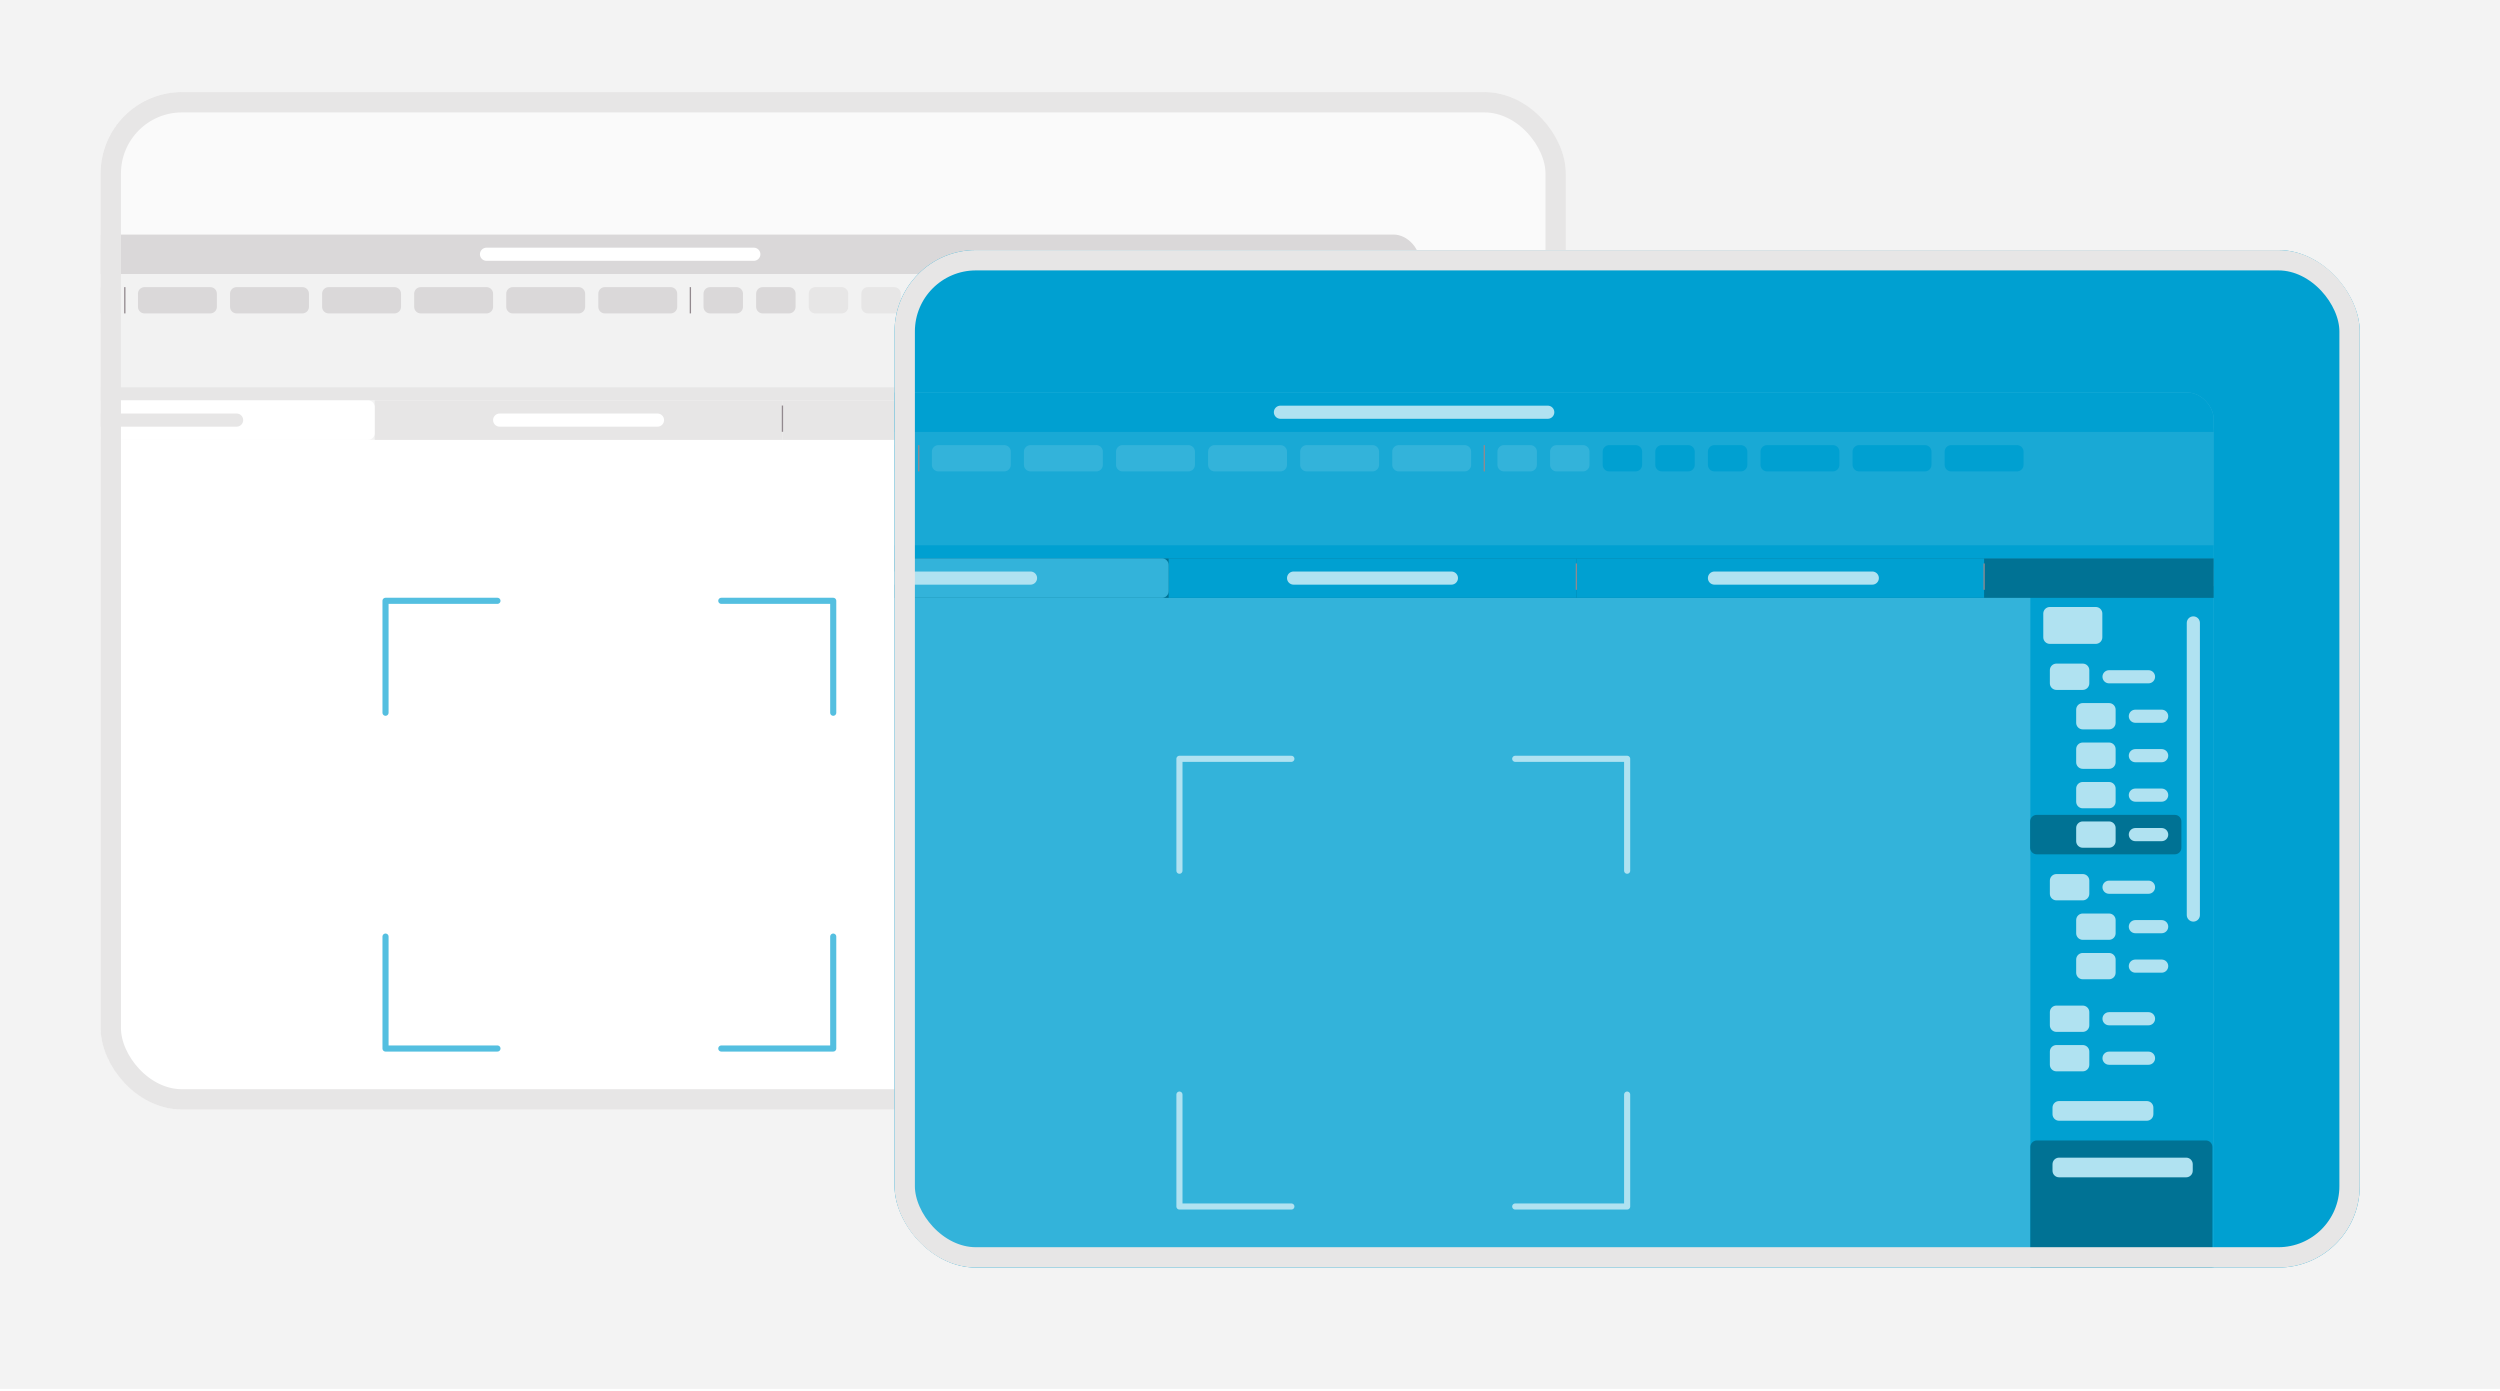
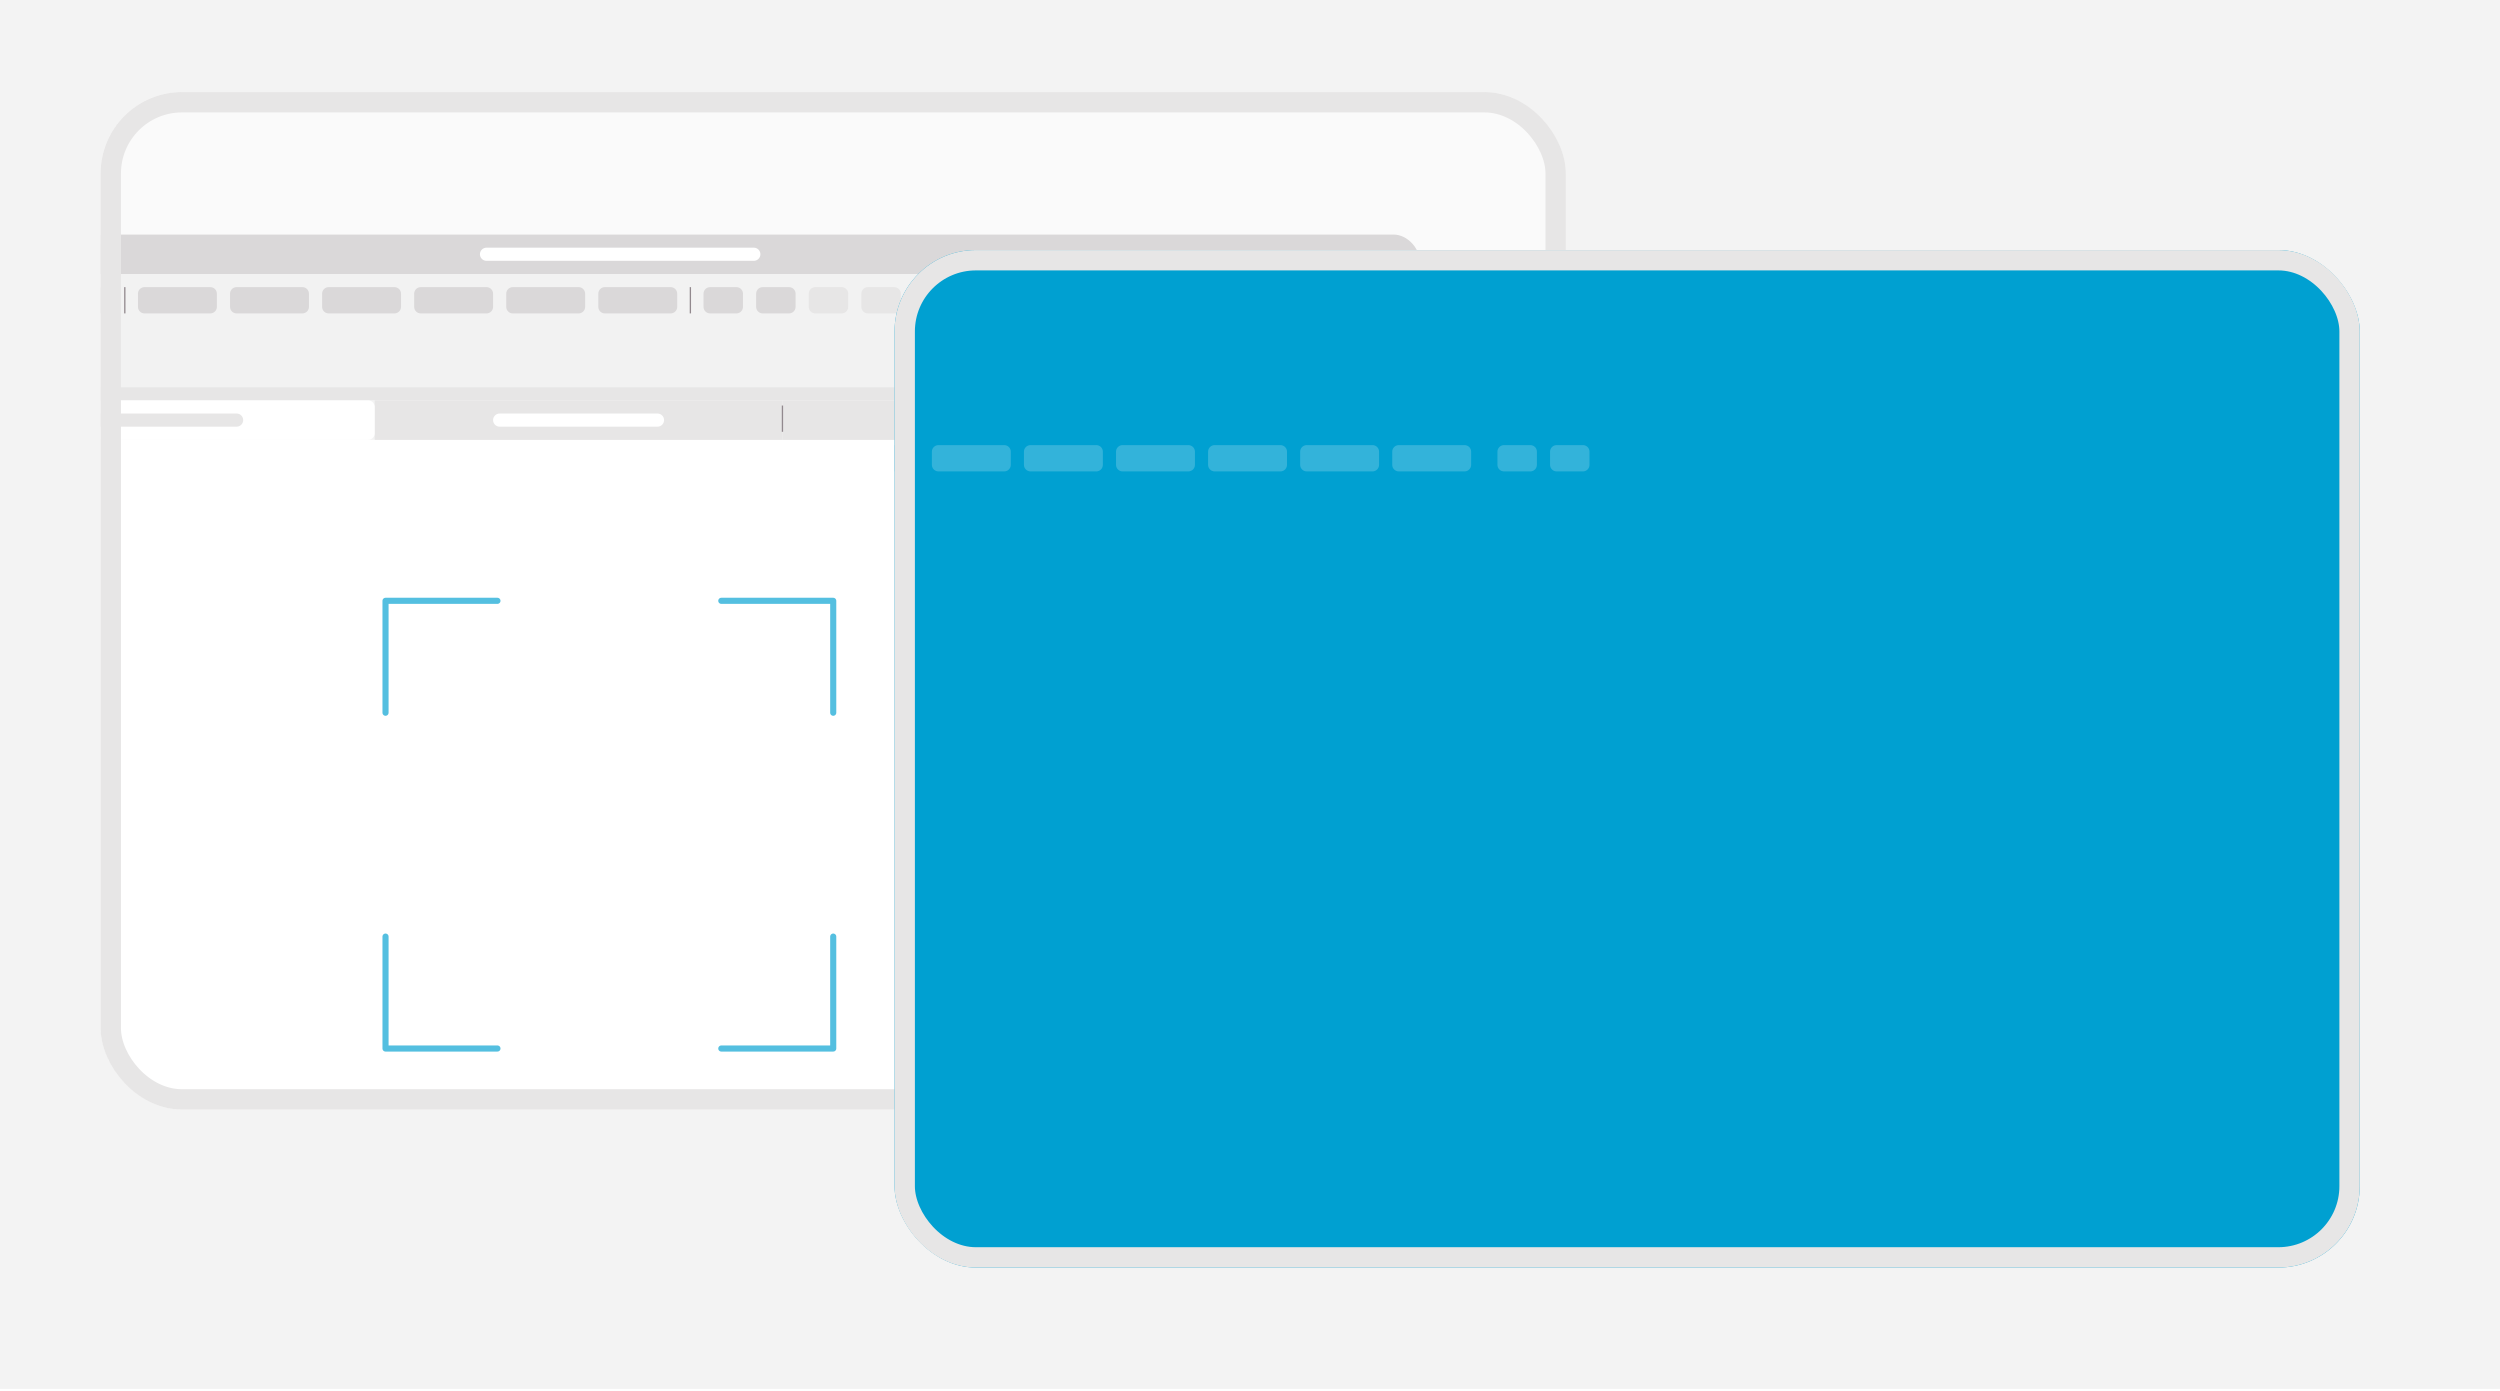
<svg xmlns="http://www.w3.org/2000/svg" width="913" height="508" viewBox="0 0 913 508" fill="none">
  <rect width="913" height="507.222" fill="#F3F3F3" />
  <g clip-path="url(#clip0_2535_35463)">
    <rect x="36.746" y="33.621" width="535.093" height="371.593" rx="29.727" fill="#FAFAFA" />
    <g filter="url(#filter0_d_2535_35463)">
      <g clip-path="url(#clip1_2535_35463)">
        <path d="M518.49 73.183C518.49 71.856 517.415 70.781 516.088 70.781H-64.899C-66.225 70.781 -67.301 71.856 -67.301 73.183V443.054C-67.301 444.38 -66.225 445.456 -64.899 445.456H516.088C517.415 445.456 518.49 444.38 518.49 443.054V73.183Z" fill="white" />
        <path opacity="0.5" d="M-55.291 73.725L503.127 77.897C511.378 77.897 518.522 84.07 518.522 91.674V133.964C518.522 135.292 517.445 136.367 516.118 136.366L-67.841 135.724C-69.167 135.722 -70.24 134.647 -70.24 133.322V87.502C-70.24 79.898 -63.542 73.725 -55.291 73.725Z" fill="#E7E6E6" />
        <path d="M-69.703 128.966C-69.703 127.64 -68.628 126.564 -67.301 126.564H518.711C520.038 126.564 521.113 127.64 521.113 128.966C521.113 130.293 520.038 131.368 518.711 131.368H-67.301C-68.628 131.368 -69.703 130.293 -69.703 128.966Z" fill="#E7E6E6" />
        <path d="M451.537 143.263C451.537 141.937 452.612 140.861 453.939 140.861H516.732C518.059 140.861 519.134 141.937 519.134 143.263L519.134 442.153C519.134 443.479 518.059 444.554 516.732 444.554H453.939C452.612 444.554 451.537 443.479 451.537 442.153L451.537 143.263Z" fill="#F3F3F3" />
        <path d="M511.069 152.531C512.395 152.531 513.471 153.607 513.471 154.933L513.471 261.607C513.471 262.934 512.395 264.009 511.069 264.009C509.743 264.009 508.667 262.934 508.667 261.607L508.667 154.933C508.667 153.607 509.742 152.531 511.069 152.531Z" fill="#DAD8D9" />
        <path d="M451.537 346.327C451.537 345.001 452.612 343.926 453.939 343.926H515.624C516.951 343.926 518.026 345.001 518.026 346.327L518.026 417.897C518.026 419.223 516.951 420.298 515.624 420.298H453.939C452.612 420.298 451.537 419.223 451.537 417.897L451.537 346.327Z" fill="#E7E6E6" />
        <path d="M459.639 331.95C459.639 330.624 460.714 329.549 462.04 329.549H494.075C495.402 329.549 496.477 330.624 496.477 331.951L496.477 334.335C496.477 335.662 495.402 336.737 494.075 336.737H462.04C460.714 336.737 459.639 335.662 459.639 334.335L459.639 331.95Z" fill="#E7E6E6" />
        <path d="M456.27 151.514C456.27 150.188 457.345 149.112 458.671 149.112H475.432C476.758 149.112 477.834 150.188 477.834 151.514L477.833 160.188C477.833 161.515 476.758 162.59 475.432 162.59H458.671C457.345 162.59 456.27 161.515 456.27 160.188L456.27 151.514Z" fill="white" />
        <path d="M458.67 172.193C458.67 170.866 459.745 169.791 461.072 169.791H470.678C472.005 169.791 473.08 170.866 473.08 172.193L473.08 176.996C473.08 178.323 472.005 179.398 470.678 179.398H461.072C459.745 179.398 458.67 178.323 458.67 176.996L458.67 172.193Z" fill="white" />
        <path d="M458.67 249.046C458.67 247.72 459.745 246.645 461.072 246.645H470.678C472.005 246.645 473.08 247.72 473.08 249.046L473.08 253.85C473.08 255.176 472.005 256.251 470.678 256.251H461.072C459.745 256.251 458.67 255.176 458.67 253.85L458.67 249.046Z" fill="white" />
        <path d="M458.67 297.081C458.67 295.755 459.745 294.68 461.072 294.68H470.678C472.005 294.68 473.08 295.755 473.08 297.081L473.08 301.885C473.08 303.211 472.005 304.286 470.678 304.286H461.072C459.745 304.286 458.67 303.211 458.67 301.885L458.67 297.081Z" fill="white" />
        <path d="M458.67 311.493C458.67 310.167 459.745 309.092 461.072 309.092H470.678C472.005 309.092 473.08 310.167 473.08 311.493L473.08 316.297C473.08 317.623 472.005 318.699 470.678 318.699H461.072C459.745 318.699 458.67 317.623 458.67 316.297L458.67 311.493Z" fill="white" />
        <path d="M468.277 186.605C468.277 185.278 469.353 184.203 470.679 184.203H480.286C481.612 184.203 482.687 185.278 482.687 186.605L482.687 191.408C482.687 192.735 481.612 193.81 480.286 193.81H470.679C469.353 193.81 468.277 192.735 468.277 191.408L468.277 186.605Z" fill="white" />
        <path d="M468.277 263.462C468.277 262.136 469.353 261.061 470.679 261.061H480.286C481.612 261.061 482.687 262.136 482.687 263.462L482.687 268.266C482.687 269.592 481.612 270.667 480.286 270.667H470.679C469.353 270.667 468.277 269.592 468.277 268.266L468.277 263.462Z" fill="white" />
        <path d="M468.277 277.867C468.277 276.54 469.353 275.465 470.679 275.465H480.286C481.612 275.465 482.687 276.54 482.687 277.867L482.687 282.67C482.687 283.996 481.612 285.072 480.286 285.072H470.679C469.353 285.072 468.277 283.996 468.277 282.67L468.277 277.867Z" fill="white" />
        <path d="M468.277 201.015C468.277 199.689 469.353 198.613 470.679 198.613H480.286C481.612 198.613 482.687 199.689 482.687 201.015L482.687 205.818C482.687 207.145 481.612 208.22 480.286 208.22H470.679C469.353 208.22 468.277 207.145 468.277 205.818L468.277 201.015Z" fill="white" />
        <path d="M468.277 215.423C468.277 214.097 469.353 213.021 470.679 213.021H480.286C481.612 213.021 482.687 214.097 482.687 215.423L482.687 220.227C482.687 221.553 481.612 222.628 480.286 222.628H470.679C469.353 222.628 468.277 221.553 468.277 220.227L468.277 215.423Z" fill="white" />
        <path d="M477.885 174.599C477.885 173.273 478.96 172.197 480.286 172.197H494.697C496.023 172.197 497.098 173.273 497.098 174.599C497.098 175.925 496.023 177.001 494.697 177.001H480.286C478.96 177.001 477.885 175.925 477.885 174.599Z" fill="white" />
        <path d="M477.885 251.449C477.885 250.122 478.96 249.047 480.286 249.047H494.697C496.023 249.047 497.098 250.122 497.098 251.449C497.098 252.775 496.023 253.85 494.697 253.85H480.286C478.96 253.85 477.885 252.775 477.885 251.449Z" fill="white" />
        <path d="M477.885 299.484C477.885 298.157 478.96 297.082 480.286 297.082H494.697C496.023 297.082 497.098 298.157 497.098 299.484C497.098 300.81 496.023 301.885 494.697 301.885H480.286C478.96 301.885 477.885 300.81 477.885 299.484Z" fill="white" />
        <path d="M477.885 313.892C477.885 312.566 478.96 311.49 480.286 311.49H494.697C496.023 311.49 497.098 312.566 497.098 313.892C497.098 315.218 496.023 316.294 494.697 316.294H480.286C478.96 316.294 477.885 315.218 477.885 313.892Z" fill="white" />
        <path d="M487.49 189.003C487.49 187.677 488.566 186.602 489.892 186.602H499.499C500.825 186.602 501.9 187.677 501.9 189.003C501.9 190.33 500.825 191.405 499.499 191.405H489.892C488.566 191.405 487.49 190.33 487.49 189.003Z" fill="white" />
        <path d="M487.49 265.861C487.49 264.534 488.566 263.459 489.892 263.459H499.499C500.825 263.459 501.9 264.534 501.9 265.861C501.9 267.187 500.825 268.262 499.499 268.262H489.892C488.566 268.262 487.49 267.187 487.49 265.861Z" fill="white" />
        <path d="M487.49 280.269C487.49 278.942 488.566 277.867 489.892 277.867H499.499C500.825 277.867 501.9 278.942 501.9 280.269C501.9 281.595 500.825 282.671 499.499 282.671H489.892C488.566 282.671 487.49 281.595 487.49 280.269Z" fill="white" />
-         <path d="M487.49 203.415C487.49 202.089 488.566 201.014 489.892 201.014H499.499C500.825 201.014 501.9 202.089 501.9 203.415C501.9 204.742 500.825 205.817 499.499 205.817H489.892C488.566 205.817 487.49 204.742 487.49 203.415Z" fill="white" />
+         <path d="M487.49 203.415C487.49 202.089 488.566 201.014 489.892 201.014H499.499C500.825 201.014 501.9 202.089 501.9 203.415C501.9 204.742 500.825 205.817 499.499 205.817H489.892C488.566 205.817 487.49 204.742 487.49 203.415" fill="white" />
        <path d="M487.49 217.826C487.49 216.499 488.566 215.424 489.892 215.424H499.499C500.825 215.424 501.9 216.499 501.9 217.826C501.9 219.152 500.825 220.227 499.499 220.227H489.892C488.566 220.227 487.49 219.152 487.49 217.826Z" fill="white" />
        <path d="M459.639 352.611C459.639 351.284 460.714 350.209 462.04 350.209L508.451 350.209C509.778 350.209 510.853 351.284 510.853 352.611L510.853 354.995C510.853 356.322 509.778 357.397 508.451 357.397H462.04C460.714 357.397 459.639 356.322 459.639 354.995L459.639 352.611Z" fill="white" />
        <path d="M-69.674 71.354C-69.69 70.017 -68.61 68.924 -67.273 68.924H518.512C519.827 68.924 520.898 69.982 520.913 71.297L521.078 85.194L-67.136 85.194C-68.452 85.194 -69.522 84.136 -69.538 82.821L-69.674 71.354Z" fill="#DAD8D9" />
        <path d="M-69.703 133.767C-69.703 132.441 -68.628 131.365 -67.301 131.365H518.712C520.038 131.365 521.113 132.441 521.113 133.767V143.374C521.113 144.7 520.038 145.775 518.712 145.775H-67.301C-68.628 145.775 -69.703 144.7 -69.703 143.374V133.767Z" fill="#F3F3F3" />
        <path d="M136.844 131.365H285.749V145.775H136.844V131.365Z" fill="#E7E6E6" />
        <path d="M285.748 131.365H434.653V145.775H285.748V131.365Z" fill="#E7E6E6" />
        <path d="M175.27 77.988C175.27 76.661 176.345 75.586 177.671 75.586H275.297C276.623 75.586 277.698 76.661 277.698 77.988C277.699 79.314 276.623 80.389 275.297 80.389H177.671C176.345 80.389 175.27 79.314 175.27 77.988Z" fill="white" />
        <path d="M451.467 227.433C451.467 226.107 452.542 225.031 453.868 225.031H504.304C505.63 225.031 506.706 226.107 506.706 227.433V237.04C506.706 238.366 505.63 239.441 504.304 239.441H453.868C452.542 239.441 451.467 238.366 451.467 237.04V227.433Z" fill="#DAD8D9" />
        <path d="M468.277 229.831C468.277 228.505 469.353 227.43 470.679 227.43H480.286C481.612 227.43 482.687 228.505 482.687 229.831L482.687 234.635C482.687 235.961 481.612 237.036 480.286 237.036H470.679C469.353 237.036 468.277 235.961 468.277 234.635L468.277 229.831Z" fill="white" />
        <path d="M487.49 232.238C487.49 230.911 488.566 229.836 489.892 229.836H499.499C500.825 229.836 501.9 230.911 501.9 232.238C501.9 233.564 500.825 234.639 499.499 234.639H489.892C488.566 234.639 487.49 233.564 487.49 232.238Z" fill="white" />
        <path d="M285.748 133.227V142.833" stroke="#92898E" stroke-width="0.48" />
        <path d="M45.58 89.992L45.58 99.599" stroke="#92898E" stroke-width="0.48" />
        <path d="M252.125 89.992L252.125 99.599" stroke="#92898E" stroke-width="0.48" />
        <path d="M434.654 133.227V142.833" stroke="#92898E" stroke-width="0.48" />
        <path d="M-12.06 133.755C-12.06 132.429 -10.985 131.354 -9.659 131.354H134.443C135.769 131.354 136.844 132.429 136.844 133.755V143.362C136.844 144.688 135.769 145.764 134.443 145.764H-9.659C-10.985 145.764 -12.06 144.688 -12.06 143.362V133.755Z" fill="white" />
        <path d="M26.367 138.556C26.367 137.23 27.442 136.154 28.769 136.154H86.409C87.736 136.154 88.811 137.23 88.811 138.556C88.811 139.882 87.736 140.958 86.409 140.958H28.769C27.442 140.958 26.367 139.882 26.367 138.556Z" fill="#E7E6E6" />
        <path d="M180.074 138.556C180.074 137.23 181.149 136.154 182.476 136.154H240.117C241.443 136.154 242.518 137.23 242.518 138.556C242.518 139.882 241.443 140.958 240.117 140.958H182.476C181.149 140.958 180.074 139.882 180.074 138.556Z" fill="white" />
        <path d="M333.781 138.556C333.781 137.23 334.857 136.154 336.183 136.154H393.824C395.15 136.154 396.225 137.23 396.225 138.556C396.225 139.882 395.15 140.958 393.824 140.958H336.183C334.857 140.958 333.781 139.882 333.781 138.556Z" fill="white" />
        <path d="M263.418 368.055H304.294V327.18M181.668 368.055H140.793V327.18M140.793 245.43V204.555H181.668M263.418 204.555H304.294V245.43" stroke="#54BFE0" stroke-width="2.23" stroke-linecap="round" stroke-linejoin="round" />
      </g>
      <path d="M256.928 92.394C256.928 91.067 258.003 89.992 259.329 89.992H268.936C270.263 89.992 271.338 91.067 271.338 92.394L271.338 97.197C271.338 98.524 270.263 99.599 268.936 99.599H259.329C258.003 99.599 256.928 98.524 256.928 97.197L256.928 92.394Z" fill="#DAD8D9" />
      <path d="M26.365 92.394C26.365 91.067 27.441 89.992 28.767 89.992H38.374C39.7 89.992 40.775 91.067 40.775 92.394L40.775 97.197C40.775 98.524 39.7 99.599 38.374 99.599H28.767C27.441 99.599 26.365 98.524 26.365 97.197L26.365 92.394Z" fill="#DAD8D9" />
      <path d="M276.141 92.394C276.141 91.067 277.216 89.992 278.542 89.992H288.149C289.475 89.992 290.551 91.067 290.551 92.394L290.551 97.197C290.551 98.524 289.475 99.599 288.149 99.599H278.542C277.216 99.599 276.141 98.524 276.141 97.197L276.141 92.394Z" fill="#DAD8D9" />
      <path d="M295.355 92.394C295.355 91.067 296.431 89.992 297.757 89.992H307.364C308.69 89.992 309.766 91.067 309.766 92.394L309.766 97.197C309.766 98.524 308.69 99.599 307.364 99.599H297.757C296.431 99.599 295.355 98.524 295.355 97.197L295.355 92.394Z" fill="#E7E6E6" />
      <path d="M314.57 92.394C314.57 91.067 315.646 89.992 316.972 89.992H326.579C327.905 89.992 328.98 91.067 328.98 92.394L328.98 97.197C328.98 98.524 327.905 99.599 326.579 99.599H316.972C315.646 99.599 314.57 98.524 314.57 97.197L314.57 92.394Z" fill="#E7E6E6" />
      <path d="M333.781 92.394C333.781 91.067 334.857 89.992 336.183 89.992H345.79C347.116 89.992 348.191 91.067 348.191 92.394L348.191 97.197C348.191 98.524 347.116 99.599 345.79 99.599H336.183C334.857 99.599 333.781 98.524 333.781 97.197L333.781 92.394Z" fill="#E7E6E6" />
      <path d="M50.383 92.394C50.383 91.067 51.458 89.992 52.785 89.992H76.801C78.128 89.992 79.203 91.067 79.203 92.394L79.203 97.197C79.203 98.524 78.128 99.599 76.801 99.599H52.785C51.458 99.599 50.383 98.524 50.383 97.197L50.383 92.394Z" fill="#DAD8D9" />
      <path d="M84.008 92.394C84.008 91.067 85.083 89.992 86.409 89.992H110.426C111.753 89.992 112.828 91.067 112.828 92.394L112.828 97.197C112.828 98.524 111.753 99.599 110.426 99.599H86.409C85.083 99.599 84.008 98.524 84.008 97.197L84.008 92.394Z" fill="#DAD8D9" />
      <path d="M117.631 92.394C117.631 91.067 118.706 89.992 120.033 89.992H144.049C145.376 89.992 146.451 91.067 146.451 92.394L146.451 97.197C146.451 98.524 145.376 99.599 144.049 99.599H120.033C118.706 99.599 117.631 98.524 117.631 97.197L117.631 92.394Z" fill="#DAD8D9" />
      <path d="M151.254 92.394C151.254 91.067 152.329 89.992 153.656 89.992H177.672C178.999 89.992 180.074 91.067 180.074 92.394L180.074 97.197C180.074 98.524 178.999 99.599 177.672 99.599H153.656C152.329 99.599 151.254 98.524 151.254 97.197L151.254 92.394Z" fill="#DAD8D9" />
      <path d="M184.877 92.394C184.877 91.067 185.952 89.992 187.279 89.992H211.296C212.622 89.992 213.697 91.067 213.697 92.394L213.697 97.197C213.697 98.524 212.622 99.599 211.295 99.599H187.279C185.952 99.599 184.877 98.524 184.877 97.197L184.877 92.394Z" fill="#DAD8D9" />
      <path d="M218.502 92.394C218.502 91.067 219.577 89.992 220.904 89.992H244.921C246.247 89.992 247.322 91.067 247.322 92.394L247.322 97.197C247.322 98.524 246.247 99.599 244.92 99.599H220.904C219.577 99.599 218.502 98.524 218.502 97.197L218.502 92.394Z" fill="#DAD8D9" />
      <path d="M352.996 92.394C352.996 91.067 354.071 89.992 355.398 89.992H379.415C380.741 89.992 381.816 91.067 381.816 92.394L381.816 97.197C381.816 98.524 380.741 99.599 379.415 99.599H355.398C354.071 99.599 352.996 98.524 352.996 97.197L352.996 92.394Z" fill="#E7E6E6" />
      <path d="M386.619 92.394C386.619 91.067 387.694 89.992 389.021 89.992H413.038C414.364 89.992 415.439 91.067 415.439 92.394L415.439 97.197C415.439 98.524 414.364 99.599 413.038 99.599H389.021C387.694 99.599 386.619 98.524 386.619 97.197L386.619 92.394Z" fill="#E7E6E6" />
      <path d="M420.244 92.394C420.244 91.067 421.319 89.992 422.646 89.992H446.663C447.989 89.992 449.064 91.067 449.064 92.394L449.064 97.197C449.064 98.524 447.989 99.599 446.663 99.599H422.646C421.319 99.599 420.244 98.524 420.244 97.197L420.244 92.394Z" fill="#E7E6E6" />
    </g>
  </g>
  <rect x="40.462" y="37.337" width="527.661" height="364.161" rx="26.012" stroke="#E7E6E6" stroke-width="7.432" />
  <g clip-path="url(#clip2_2535_35463)">
    <rect x="326.686" y="91.32" width="535.093" height="371.593" rx="29.727" fill="#00A0D1" />
    <g filter="url(#filter1_d_2535_35463)">
      <g clip-path="url(#clip3_2535_35463)">
        <path d="M808.429 130.876C808.429 129.55 807.354 128.475 806.028 128.475H225.04C223.714 128.475 222.639 129.55 222.639 130.876V500.747C222.639 502.074 223.714 503.149 225.04 503.149H806.028C807.354 503.149 808.429 502.074 808.429 500.747V130.876Z" fill="#33B3DA" />
        <path opacity="0.5" d="M234.647 131.418L793.064 135.59C801.315 135.59 808.46 135.739 808.46 143.342V191.657C808.46 192.985 807.383 194.061 806.055 194.059L222.096 193.417C220.771 193.416 219.697 192.341 219.697 191.015V145.195C219.697 137.591 226.396 131.418 234.647 131.418Z" fill="#00A0D1" />
        <path d="M220.236 186.66C220.236 185.333 221.312 184.258 222.638 184.258H808.651C809.977 184.258 811.053 185.333 811.053 186.66C811.053 187.986 809.977 189.061 808.651 189.061H222.638C221.312 189.061 220.236 187.986 220.236 186.66Z" fill="#00A0D1" />
        <path d="M741.477 200.958C741.477 199.632 742.552 198.557 743.878 198.557H806.672C807.998 198.557 809.073 199.632 809.073 200.958L809.073 499.848C809.073 501.174 807.998 502.25 806.672 502.25H743.878C742.552 502.25 741.477 501.174 741.477 499.848L741.477 200.958Z" fill="#00A0D1" />
        <path d="M801.008 210.231C802.335 210.23 803.41 211.306 803.41 212.632L803.41 319.307C803.41 320.633 802.335 321.708 801.009 321.708C799.682 321.708 798.607 320.633 798.607 319.307L798.607 212.632C798.607 211.306 799.682 210.231 801.008 210.231Z" fill="#B0E2F1" />
        <path d="M741.477 404.027C741.477 402.7 742.552 401.625 743.878 401.625H805.564C806.89 401.625 807.965 402.7 807.965 404.027L807.966 475.596C807.966 476.922 806.89 477.997 805.564 477.997H743.878C742.552 477.997 741.477 476.922 741.477 475.596L741.477 404.027Z" fill="#007294" />
        <path d="M749.576 389.646C749.576 388.319 750.651 387.244 751.978 387.244H784.013C785.339 387.244 786.415 388.319 786.415 389.646L786.415 392.03C786.415 393.357 785.339 394.432 784.013 394.432H751.978C750.651 394.432 749.576 393.357 749.576 392.03L749.576 389.646Z" fill="#B0E2F1" />
        <path d="M746.207 209.208C746.207 207.881 747.282 206.806 748.609 206.806H765.369C766.696 206.806 767.771 207.881 767.771 209.208L767.771 217.882C767.771 219.208 766.696 220.283 765.369 220.283H748.609C747.282 220.283 746.207 219.208 746.207 217.882L746.207 209.208Z" fill="#B0E2F1" />
        <path d="M748.609 229.886C748.609 228.56 749.685 227.484 751.011 227.484H760.618C761.944 227.484 763.02 228.56 763.019 229.886L763.019 234.689C763.019 236.016 761.944 237.091 760.618 237.091H751.011C749.685 237.091 748.609 236.016 748.609 234.689L748.609 229.886Z" fill="#B0E2F1" />
        <path d="M748.609 306.742C748.609 305.415 749.685 304.34 751.011 304.34H760.618C761.944 304.34 763.02 305.415 763.019 306.742L763.019 311.545C763.019 312.871 761.944 313.947 760.618 313.947H751.011C749.685 313.947 748.609 312.871 748.609 311.545L748.609 306.742Z" fill="#B0E2F1" />
        <path d="M748.609 354.777C748.609 353.45 749.685 352.375 751.011 352.375H760.618C761.944 352.375 763.02 353.45 763.019 354.777L763.019 359.58C763.019 360.907 761.944 361.982 760.618 361.982H751.011C749.685 361.982 748.609 360.906 748.609 359.58L748.609 354.777Z" fill="#B0E2F1" />
        <path d="M748.609 369.187C748.609 367.86 749.685 366.785 751.011 366.785H760.618C761.944 366.785 763.02 367.86 763.019 369.187L763.019 373.99C763.019 375.317 761.944 376.392 760.618 376.392H751.011C749.685 376.392 748.609 375.317 748.609 373.99L748.609 369.187Z" fill="#B0E2F1" />
        <path d="M758.217 244.3C758.217 242.974 759.292 241.898 760.618 241.898H770.225C771.552 241.898 772.627 242.974 772.627 244.3L772.627 249.104C772.627 250.43 771.552 251.505 770.225 251.505H760.618C759.292 251.505 758.217 250.43 758.217 249.104L758.217 244.3Z" fill="#B0E2F1" />
        <path d="M758.217 321.156C758.217 319.829 759.292 318.754 760.618 318.754H770.225C771.552 318.754 772.627 319.829 772.627 321.156L772.627 325.959C772.627 327.285 771.552 328.361 770.225 328.361H760.618C759.292 328.361 758.217 327.285 758.217 325.959L758.217 321.156Z" fill="#B0E2F1" />
        <path d="M758.217 335.564C758.217 334.237 759.292 333.162 760.618 333.162H770.225C771.552 333.162 772.627 334.237 772.627 335.564L772.627 340.367C772.627 341.694 771.552 342.769 770.225 342.769H760.618C759.292 342.769 758.217 341.694 758.217 340.367L758.217 335.564Z" fill="#B0E2F1" />
        <path d="M758.217 258.71C758.217 257.384 759.292 256.309 760.618 256.309H770.225C771.552 256.309 772.627 257.384 772.627 258.71L772.627 263.514C772.627 264.84 771.552 265.915 770.225 265.915H760.618C759.292 265.915 758.217 264.84 758.217 263.514L758.217 258.71Z" fill="#B0E2F1" />
        <path d="M758.217 273.12C758.217 271.794 759.292 270.719 760.618 270.719H770.225C771.552 270.719 772.627 271.794 772.627 273.12L772.627 277.924C772.627 279.25 771.552 280.326 770.225 280.326H760.618C759.292 280.326 758.217 279.25 758.217 277.924L758.217 273.12Z" fill="#B0E2F1" />
        <path d="M767.822 232.292C767.822 230.966 768.898 229.891 770.224 229.891H784.634C785.961 229.891 787.036 230.966 787.036 232.292C787.036 233.619 785.961 234.694 784.634 234.694H770.224C768.898 234.694 767.822 233.619 767.822 232.292Z" fill="#B0E2F1" />
        <path d="M767.822 309.148C767.822 307.821 768.898 306.746 770.224 306.746H784.634C785.961 306.746 787.036 307.821 787.036 309.148C787.036 310.474 785.961 311.549 784.634 311.549H770.224C768.898 311.549 767.822 310.474 767.822 309.148Z" fill="#B0E2F1" />
        <path d="M767.822 357.179C767.822 355.853 768.898 354.777 770.224 354.777H784.634C785.961 354.777 787.036 355.853 787.036 357.179C787.036 358.505 785.961 359.581 784.634 359.581H770.224C768.898 359.581 767.822 358.505 767.822 357.179Z" fill="#B0E2F1" />
        <path d="M767.822 371.589C767.822 370.263 768.898 369.188 770.224 369.188H784.634C785.961 369.188 787.036 370.263 787.036 371.589C787.036 372.916 785.961 373.991 784.634 373.991H770.224C768.898 373.991 767.822 372.916 767.822 371.589Z" fill="#B0E2F1" />
        <path d="M777.43 246.702C777.43 245.376 778.505 244.301 779.831 244.301H789.438C790.765 244.301 791.84 245.376 791.84 246.702C791.84 248.029 790.765 249.104 789.438 249.104H779.831C778.505 249.104 777.43 248.029 777.43 246.702Z" fill="#B0E2F1" />
        <path d="M777.43 323.554C777.43 322.228 778.505 321.152 779.831 321.152H789.438C790.765 321.152 791.84 322.228 791.84 323.554C791.84 324.88 790.765 325.956 789.438 325.956H779.831C778.505 325.956 777.43 324.88 777.43 323.554Z" fill="#B0E2F1" />
-         <path d="M777.43 337.964C777.43 336.638 778.505 335.562 779.831 335.562H789.438C790.765 335.562 791.84 336.638 791.84 337.964C791.84 339.291 790.765 340.366 789.438 340.366H779.831C778.505 340.366 777.43 339.291 777.43 337.964Z" fill="#B0E2F1" />
        <path d="M777.43 261.109C777.43 259.782 778.505 258.707 779.831 258.707H789.438C790.765 258.707 791.84 259.782 791.84 261.109C791.84 262.435 790.765 263.51 789.438 263.51H779.831C778.505 263.51 777.43 262.435 777.43 261.109Z" fill="#B0E2F1" />
        <path d="M777.43 275.519C777.43 274.192 778.505 273.117 779.831 273.117H789.438C790.765 273.117 791.84 274.192 791.84 275.519C791.84 276.845 790.765 277.921 789.438 277.921H779.831C778.505 277.921 777.43 276.845 777.43 275.519Z" fill="#B0E2F1" />
        <path d="M749.576 410.308C749.576 408.982 750.651 407.906 751.978 407.906L798.389 407.906C799.715 407.906 800.791 408.982 800.791 410.308L800.791 412.693C800.791 414.019 799.715 415.094 798.389 415.094H751.978C750.651 415.094 749.576 414.019 749.576 412.693L749.576 410.308Z" fill="#B0E2F1" />
        <path d="M220.265 129.047C220.249 127.71 221.329 126.617 222.667 126.617H808.451C809.766 126.617 810.837 127.675 810.853 128.99L811.018 142.887L222.803 142.887C221.488 142.887 220.417 141.829 220.401 140.514L220.265 129.047Z" fill="#00A0D1" />
        <path d="M220.236 191.46C220.236 190.134 221.312 189.059 222.638 189.059H808.651C809.977 189.059 811.053 190.134 811.053 191.46V201.067C811.053 202.393 809.977 203.469 808.651 203.469H222.638C221.312 203.469 220.236 202.393 220.236 201.067V191.46Z" fill="#007294" />
        <path d="M426.783 189.059H575.688V203.469H426.783V189.059Z" fill="#00A0D1" />
        <path d="M575.689 189.059H724.594V203.469H575.689V189.059Z" fill="#00A0D1" />
        <path d="M465.211 135.681C465.211 134.355 466.286 133.279 467.613 133.279H565.238C566.565 133.279 567.64 134.355 567.64 135.681C567.64 137.007 566.565 138.083 565.238 138.083H467.613C466.286 138.083 465.211 137.007 465.211 135.681Z" fill="#B0E2F1" />
        <path d="M741.404 285.128C741.404 283.802 742.48 282.727 743.806 282.727H794.242C795.568 282.727 796.643 283.802 796.643 285.128V294.735C796.643 296.061 795.568 297.137 794.242 297.137H743.806C742.48 297.137 741.404 296.061 741.404 294.735V285.128Z" fill="#007294" />
        <path d="M758.217 287.527C758.217 286.2 759.292 285.125 760.618 285.125H770.225C771.552 285.125 772.627 286.2 772.627 287.527L772.627 292.33C772.627 293.657 771.552 294.732 770.225 294.732H760.618C759.292 294.732 758.217 293.656 758.217 292.33L758.217 287.527Z" fill="#B0E2F1" />
        <path d="M777.43 289.933C777.43 288.607 778.505 287.531 779.831 287.531H789.438C790.765 287.531 791.84 288.607 791.84 289.933C791.84 291.259 790.765 292.335 789.438 292.335H779.831C778.505 292.335 777.43 291.259 777.43 289.933Z" fill="#B0E2F1" />
        <path d="M575.689 190.92V200.527" stroke="#92898E" stroke-width="0.48" />
        <path d="M335.518 147.689L335.518 157.296" stroke="#92898E" stroke-width="0.48" />
        <path d="M542.064 147.689L542.064 157.296" stroke="#92898E" stroke-width="0.48" />
        <path d="M724.592 190.92V200.527" stroke="#92898E" stroke-width="0.48" />
        <path d="M277.877 191.452C277.877 190.126 278.952 189.051 280.279 189.051H424.38C425.707 189.051 426.782 190.126 426.782 191.452V201.059C426.782 202.386 425.707 203.461 424.38 203.461H280.279C278.952 203.461 277.877 202.386 277.877 201.059V191.452Z" fill="#33B3DA" />
        <path d="M316.305 196.253C316.305 194.927 317.38 193.852 318.706 193.852H376.347C377.673 193.852 378.749 194.927 378.749 196.253C378.749 197.58 377.673 198.655 376.347 198.655H318.706C317.38 198.655 316.305 197.58 316.305 196.253Z" fill="#B0E2F1" />
        <path d="M470.014 196.253C470.014 194.927 471.089 193.852 472.415 193.852H530.056C531.382 193.852 532.458 194.927 532.458 196.253C532.458 197.58 531.382 198.655 530.056 198.655H472.415C471.089 198.655 470.014 197.58 470.014 196.253Z" fill="#B0E2F1" />
        <path d="M623.721 196.253C623.721 194.927 624.796 193.852 626.122 193.852H683.763C685.089 193.852 686.165 194.927 686.165 196.253C686.165 197.58 685.089 198.655 683.763 198.655H626.122C624.796 198.655 623.721 197.58 623.721 196.253Z" fill="#B0E2F1" />
        <path d="M553.358 425.753H594.233V384.877M471.608 425.753H430.732V384.877M430.732 303.127V262.252H471.608M553.358 262.252H594.233V303.127" stroke="#B0E2F1" stroke-width="2.23" stroke-linecap="round" stroke-linejoin="round" />
      </g>
      <path d="M546.867 150.091C546.867 148.765 547.942 147.689 549.269 147.689H558.876C560.202 147.689 561.277 148.765 561.277 150.091L561.277 154.895C561.277 156.221 560.202 157.296 558.876 157.296H549.269C547.942 157.296 546.867 156.221 546.867 154.895L546.867 150.091Z" fill="#33B3DA" />
      <path d="M316.305 150.091C316.305 148.765 317.38 147.689 318.706 147.689H328.313C329.64 147.689 330.715 148.765 330.715 150.091L330.715 154.895C330.715 156.221 329.64 157.296 328.313 157.296H318.706C317.38 157.296 316.305 156.221 316.305 154.895L316.305 150.091Z" fill="#33B3DA" />
      <path d="M566.08 150.091C566.08 148.765 567.155 147.689 568.482 147.689H578.089C579.415 147.689 580.49 148.765 580.49 150.091L580.49 154.895C580.49 156.221 579.415 157.296 578.088 157.296H568.482C567.155 157.296 566.08 156.221 566.08 154.895L566.08 150.091Z" fill="#33B3DA" />
      <path d="M585.295 150.091C585.295 148.765 586.37 147.689 587.697 147.689H597.303C598.63 147.689 599.705 148.765 599.705 150.091L599.705 154.895C599.705 156.221 598.63 157.296 597.303 157.296H587.697C586.37 157.296 585.295 156.221 585.295 154.895L585.295 150.091Z" fill="#00A0D1" />
      <path d="M604.508 150.091C604.508 148.765 605.583 147.689 606.909 147.689H616.516C617.843 147.689 618.918 148.765 618.918 150.091L618.918 154.895C618.918 156.221 617.843 157.296 616.516 157.296H606.909C605.583 157.296 604.508 156.221 604.508 154.895L604.508 150.091Z" fill="#00A0D1" />
      <path d="M623.721 150.091C623.721 148.765 624.796 147.689 626.122 147.689H635.729C637.056 147.689 638.131 148.765 638.131 150.091L638.131 154.895C638.131 156.221 637.056 157.296 635.729 157.296H626.122C624.796 157.296 623.721 156.221 623.721 154.895L623.721 150.091Z" fill="#00A0D1" />
      <path d="M340.322 150.091C340.322 148.765 341.398 147.689 342.724 147.689H366.741C368.067 147.689 369.143 148.765 369.143 150.091L369.142 154.895C369.142 156.221 368.067 157.296 366.741 157.296H342.724C341.397 157.296 340.322 156.221 340.322 154.895L340.322 150.091Z" fill="#33B3DA" />
      <path d="M373.945 150.091C373.945 148.765 375.021 147.689 376.347 147.689H400.364C401.69 147.689 402.766 148.765 402.766 150.091L402.766 154.895C402.766 156.221 401.69 157.296 400.364 157.296H376.347C375.021 157.296 373.945 156.221 373.945 154.895L373.945 150.091Z" fill="#33B3DA" />
      <path d="M407.57 150.091C407.57 148.765 408.646 147.689 409.972 147.689H433.989C435.315 147.689 436.391 148.765 436.391 150.091L436.391 154.895C436.391 156.221 435.315 157.296 433.989 157.296H409.972C408.646 157.296 407.57 156.221 407.57 154.895L407.57 150.091Z" fill="#33B3DA" />
      <path d="M441.193 150.091C441.193 148.765 442.269 147.689 443.595 147.689H467.612C468.938 147.689 470.014 148.765 470.014 150.091L470.014 154.895C470.014 156.221 468.938 157.296 467.612 157.296H443.595C442.269 157.296 441.193 156.221 441.193 154.895L441.193 150.091Z" fill="#33B3DA" />
      <path d="M474.818 150.091C474.818 148.765 475.894 147.689 477.22 147.689H501.237C502.563 147.689 503.639 148.765 503.639 150.091L503.639 154.895C503.639 156.221 502.563 157.296 501.237 157.296H477.22C475.894 157.296 474.818 156.221 474.818 154.895L474.818 150.091Z" fill="#33B3DA" />
      <path d="M508.441 150.091C508.441 148.765 509.517 147.689 510.843 147.689H534.86C536.186 147.689 537.262 148.765 537.262 150.091L537.262 154.895C537.262 156.221 536.186 157.296 534.86 157.296H510.843C509.517 157.296 508.441 156.221 508.441 154.895L508.441 150.091Z" fill="#33B3DA" />
      <path d="M642.936 150.091C642.936 148.765 644.011 147.689 645.337 147.689H669.354C670.681 147.689 671.756 148.765 671.756 150.091L671.756 154.895C671.756 156.221 670.68 157.296 669.354 157.296H645.337C644.011 157.296 642.936 156.221 642.936 154.895L642.936 150.091Z" fill="#00A0D1" />
      <path d="M676.559 150.091C676.559 148.765 677.634 147.689 678.96 147.689H702.977C704.304 147.689 705.379 148.765 705.379 150.091L705.379 154.895C705.379 156.221 704.304 157.296 702.977 157.296H678.96C677.634 157.296 676.559 156.221 676.559 154.895L676.559 150.091Z" fill="#00A0D1" />
-       <path d="M710.184 150.091C710.184 148.765 711.259 147.689 712.585 147.689H736.602C737.929 147.689 739.004 148.765 739.004 150.091L739.004 154.895C739.004 156.221 737.929 157.296 736.602 157.296H712.585C711.259 157.296 710.184 156.221 710.184 154.895L710.184 150.091Z" fill="#00A0D1" />
    </g>
  </g>
  <rect x="330.401" y="95.036" width="527.661" height="364.161" rx="26.012" stroke="#E7E6E6" stroke-width="7.432" />
  <defs>
    <filter id="filter0_d_2535_35463" x="-97.028" y="55.917" width="645.24" height="434.129" filterUnits="userSpaceOnUse" color-interpolation-filters="sRGB">
      <feFlood flood-opacity="0" result="BackgroundImageFix" />
      <feColorMatrix in="SourceAlpha" type="matrix" values="0 0 0 0 0 0 0 0 0 0 0 0 0 0 0 0 0 0 127 0" result="hardAlpha" />
      <feOffset dy="14.864" />
      <feGaussianBlur stdDeviation="14.864" />
      <feComposite in2="hardAlpha" operator="out" />
      <feColorMatrix type="matrix" values="0 0 0 0 0 0 0 0 0 0 0 0 0 0 0 0 0 0 0.25 0" />
      <feBlend mode="normal" in2="BackgroundImageFix" result="effect1_dropShadow_2535_35463" />
      <feBlend mode="normal" in="SourceGraphic" in2="effect1_dropShadow_2535_35463" result="shape" />
    </filter>
    <filter id="filter1_d_2535_35463" x="192.911" y="113.615" width="645.24" height="434.129" filterUnits="userSpaceOnUse" color-interpolation-filters="sRGB">
      <feFlood flood-opacity="0" result="BackgroundImageFix" />
      <feColorMatrix in="SourceAlpha" type="matrix" values="0 0 0 0 0 0 0 0 0 0 0 0 0 0 0 0 0 0 127 0" result="hardAlpha" />
      <feOffset dy="14.864" />
      <feGaussianBlur stdDeviation="14.864" />
      <feComposite in2="hardAlpha" operator="out" />
      <feColorMatrix type="matrix" values="0 0 0 0 0 0 0 0 0 0 0 0 0 0 0 0 0 0 0.4 0" />
      <feBlend mode="normal" in2="BackgroundImageFix" result="effect1_dropShadow_2535_35463" />
      <feBlend mode="normal" in="SourceGraphic" in2="effect1_dropShadow_2535_35463" result="shape" />
    </filter>
    <clipPath id="clip0_2535_35463">
      <rect x="36.746" y="33.621" width="535.093" height="371.593" rx="29.727" fill="white" />
    </clipPath>
    <clipPath id="clip1_2535_35463">
      <rect x="-67.301" y="70.781" width="585.786" height="374.674" rx="9.607" fill="white" />
    </clipPath>
    <clipPath id="clip2_2535_35463">
      <rect x="326.686" y="91.32" width="535.093" height="371.593" rx="29.727" fill="white" />
    </clipPath>
    <clipPath id="clip3_2535_35463">
-       <rect x="222.639" y="128.479" width="585.786" height="374.674" rx="9.607" fill="white" />
-     </clipPath>
+       </clipPath>
  </defs>
</svg>